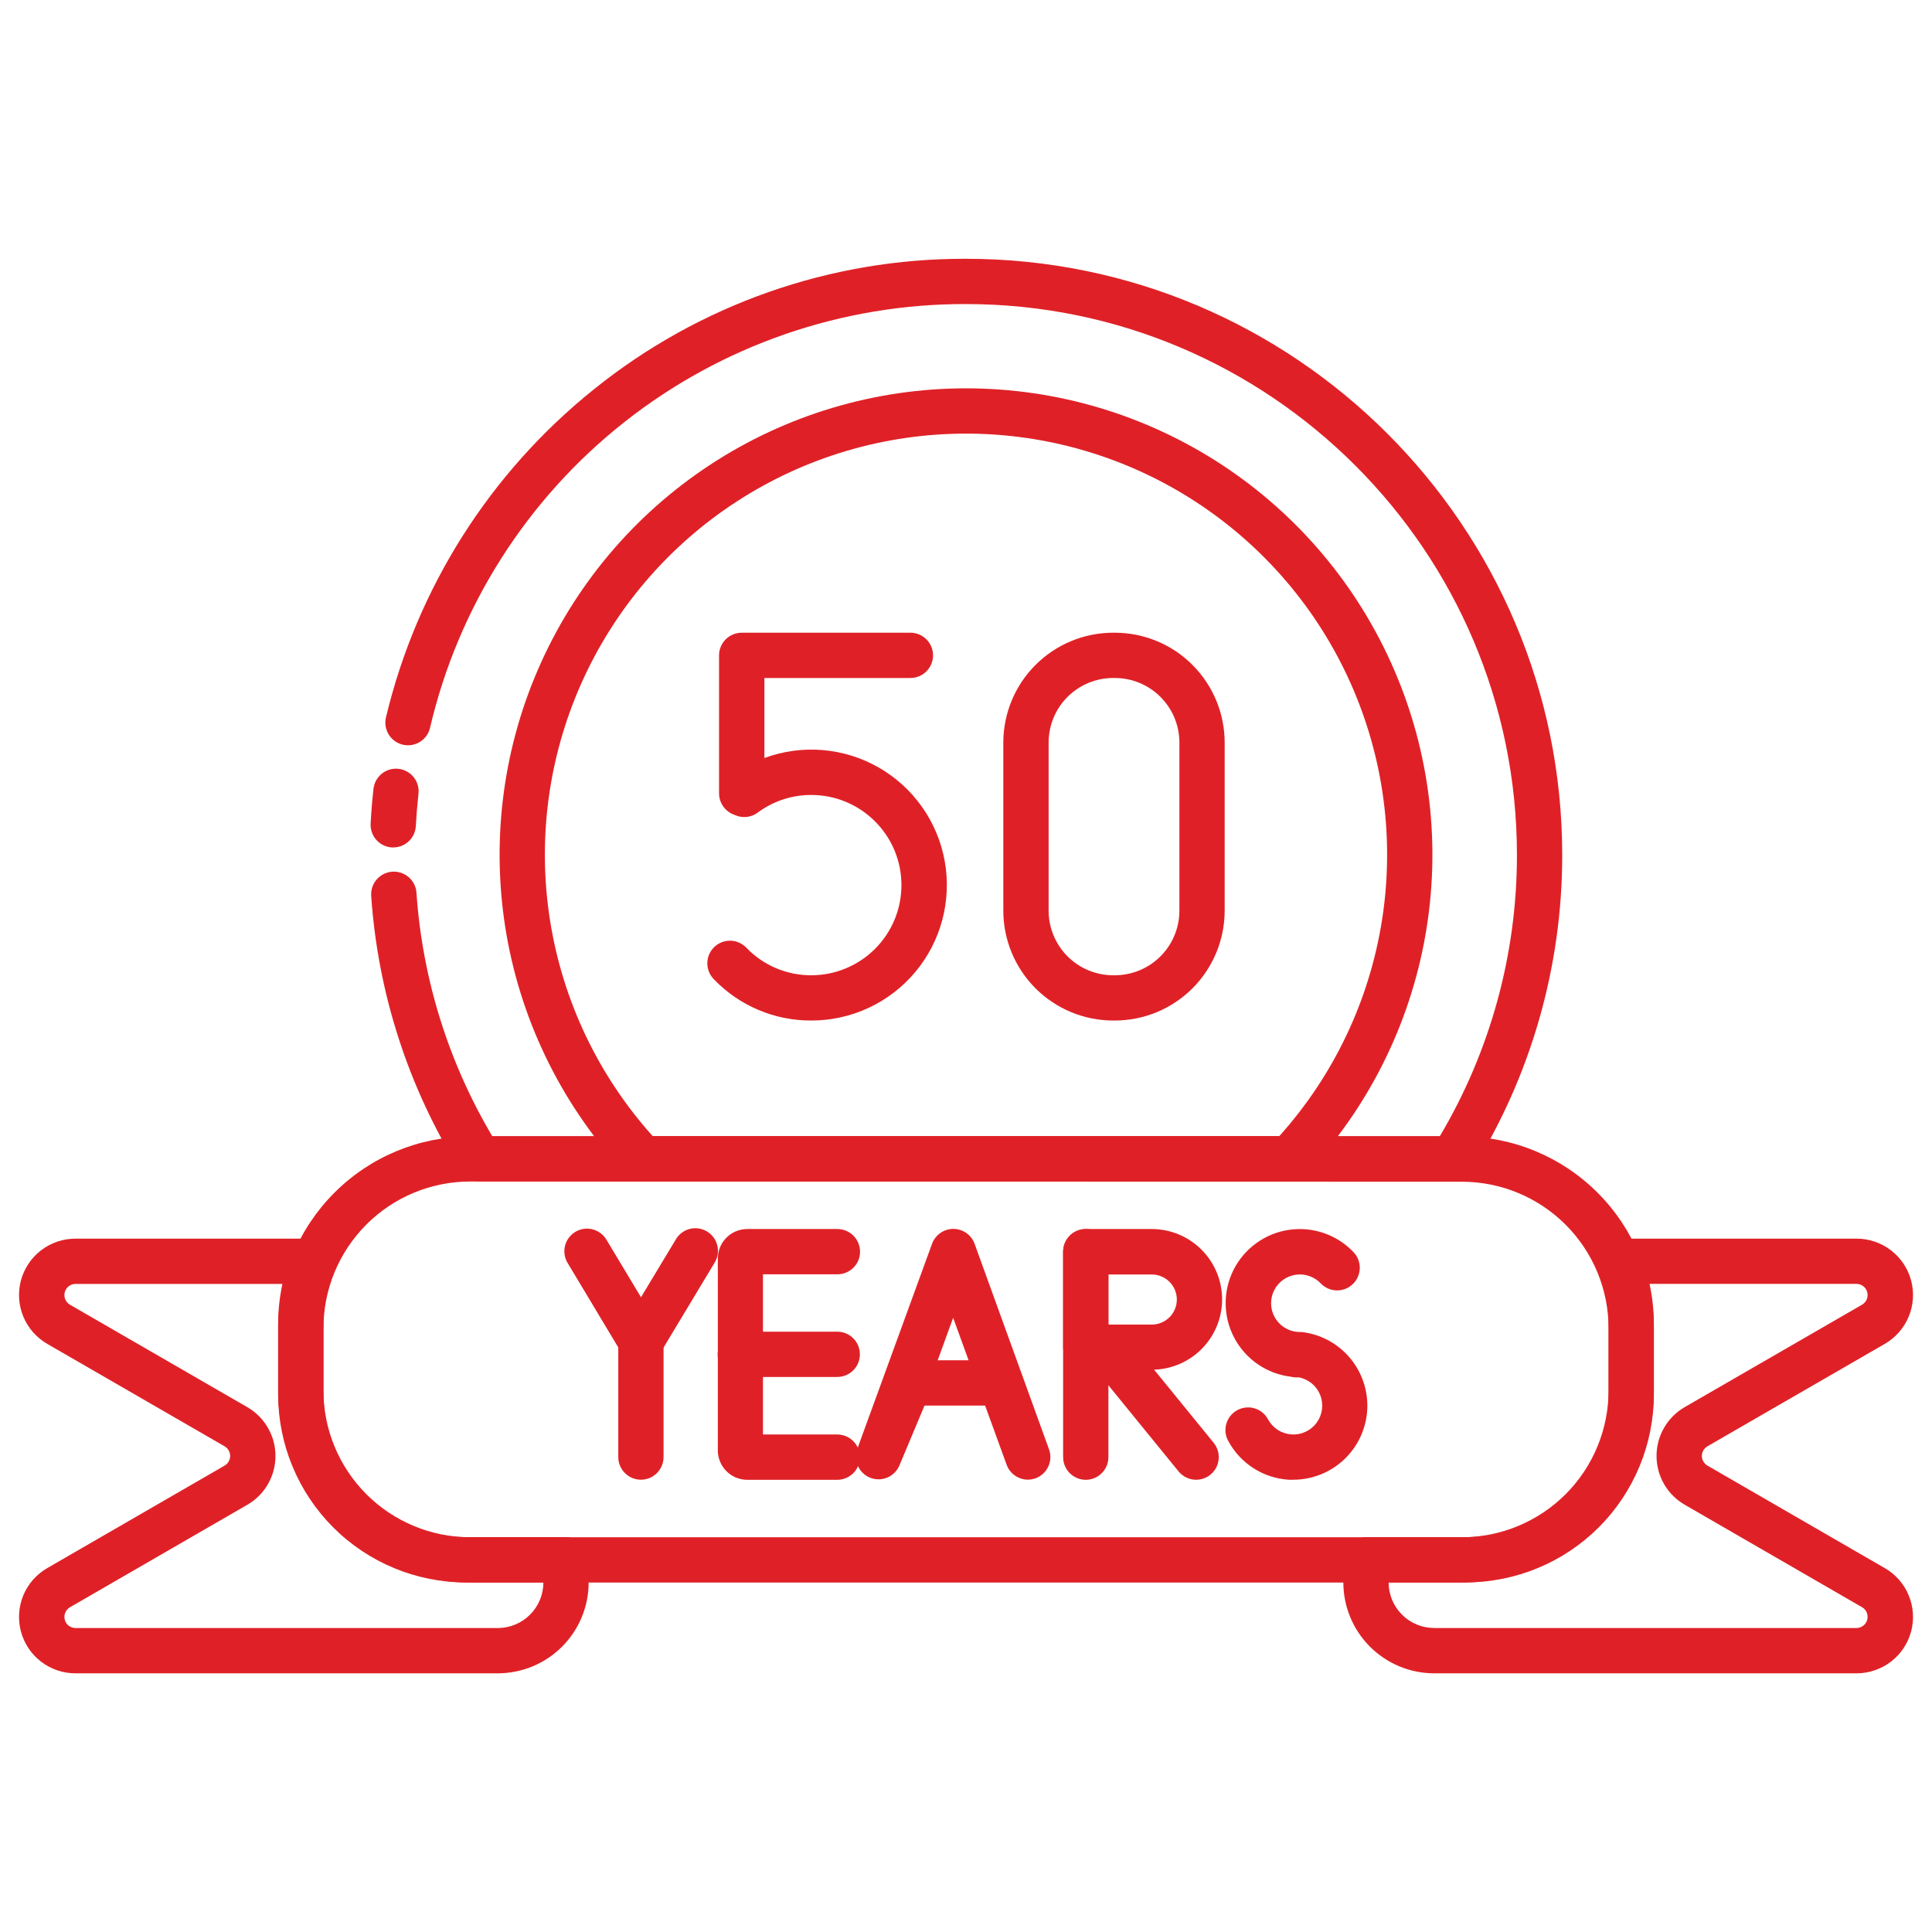
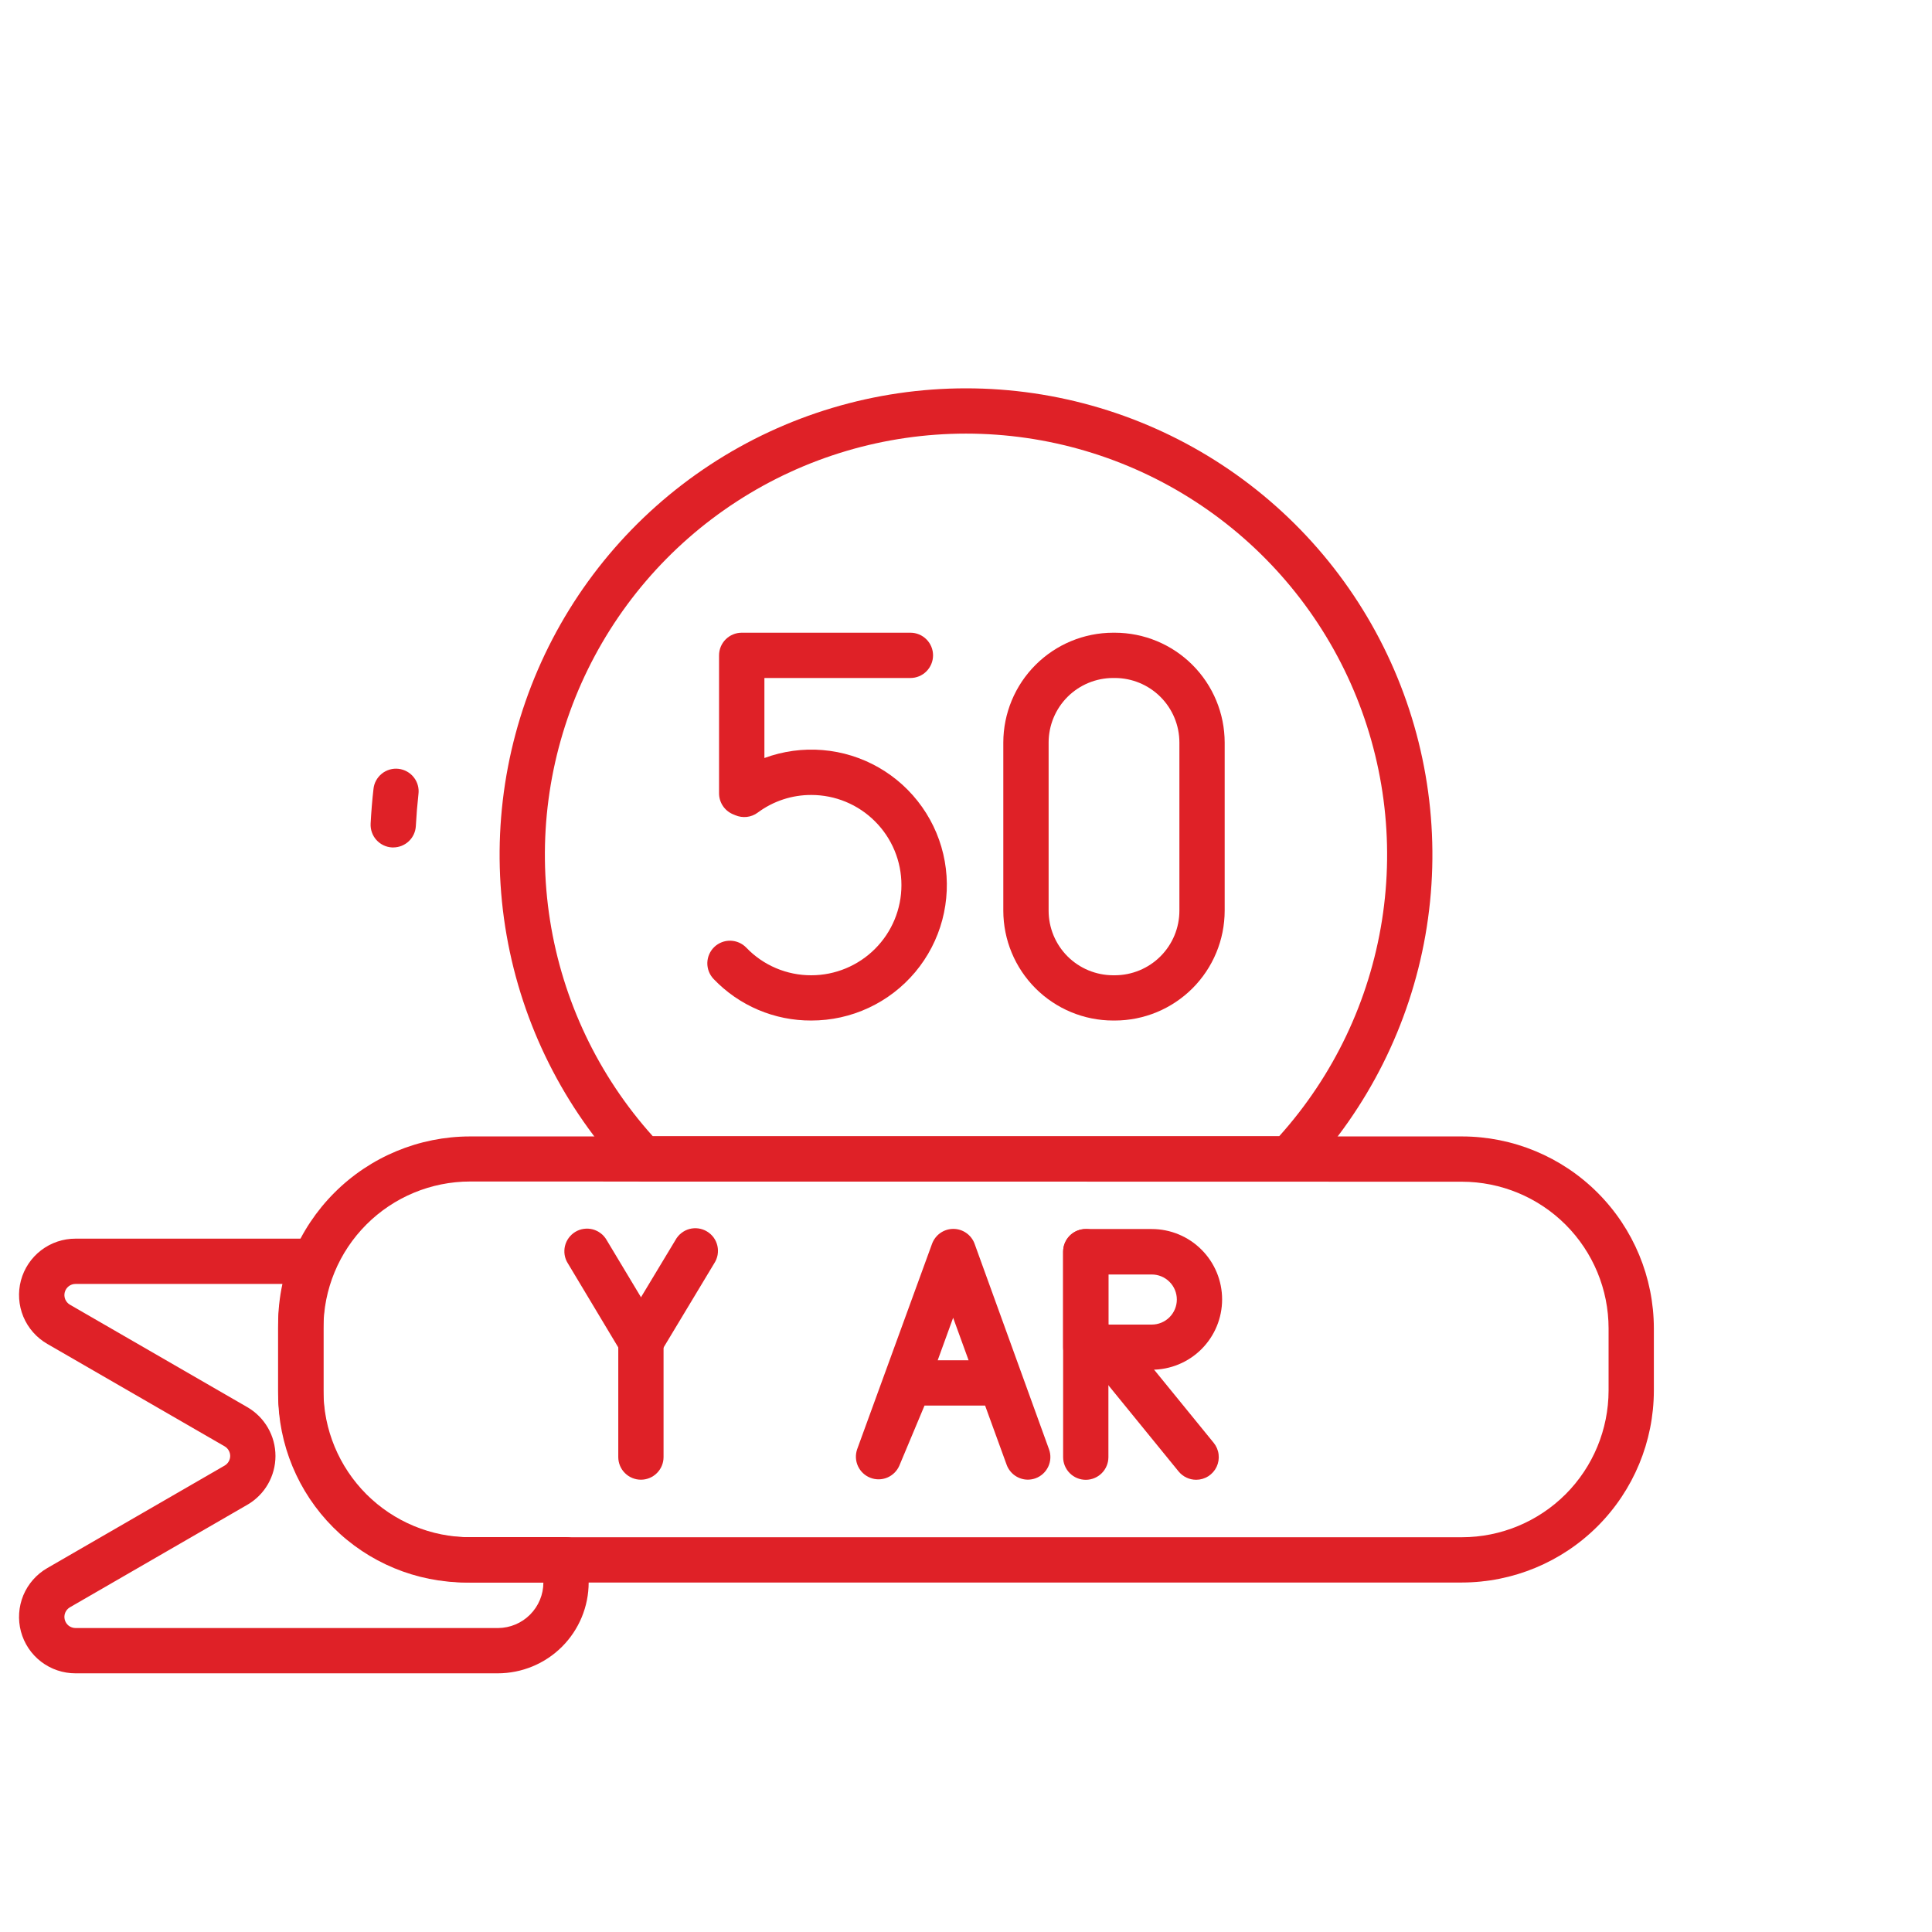
<svg xmlns="http://www.w3.org/2000/svg" width="55" height="55" viewBox="0 0 55 55" fill="none">
-   <path d="M52.852 47.636H40.82C40.136 47.633 39.481 47.36 38.998 46.875C38.514 46.391 38.243 45.734 38.242 45.05V44.406C38.242 44.234 38.31 44.071 38.431 43.95C38.552 43.829 38.716 43.761 38.887 43.761H41.733C42.81 43.76 43.842 43.332 44.603 42.571C45.364 41.81 45.792 40.778 45.793 39.702V37.694C45.794 37.165 45.691 36.642 45.49 36.153C45.449 36.055 45.433 35.949 45.444 35.843C45.454 35.738 45.49 35.637 45.549 35.548C45.608 35.46 45.688 35.388 45.781 35.338C45.875 35.288 45.979 35.262 46.085 35.262H52.853C53.206 35.261 53.55 35.378 53.831 35.593C54.112 35.808 54.313 36.11 54.405 36.451C54.496 36.793 54.473 37.155 54.337 37.482C54.201 37.809 53.962 38.081 53.655 38.258L48.606 41.174C48.558 41.202 48.519 41.242 48.491 41.29C48.463 41.338 48.449 41.393 48.449 41.448C48.449 41.504 48.463 41.558 48.491 41.606C48.519 41.654 48.558 41.694 48.606 41.722L53.655 44.64C53.962 44.816 54.202 45.089 54.337 45.416C54.473 45.742 54.496 46.105 54.405 46.447C54.313 46.788 54.111 47.09 53.83 47.305C53.549 47.52 53.205 47.636 52.852 47.636ZM39.531 45.049C39.532 45.393 39.668 45.722 39.911 45.965C40.154 46.209 40.484 46.345 40.828 46.346H52.852C52.921 46.345 52.989 46.322 53.044 46.279C53.099 46.237 53.138 46.178 53.156 46.11C53.174 46.043 53.17 45.972 53.143 45.908C53.117 45.843 53.07 45.79 53.01 45.755L47.961 42.837C47.717 42.696 47.514 42.494 47.373 42.25C47.232 42.006 47.158 41.729 47.158 41.447C47.158 41.165 47.232 40.889 47.373 40.645C47.514 40.401 47.717 40.198 47.961 40.057L53.01 37.141C53.07 37.106 53.117 37.052 53.143 36.987C53.17 36.923 53.174 36.852 53.156 36.785C53.138 36.718 53.099 36.658 53.044 36.616C52.989 36.573 52.921 36.55 52.852 36.55H46.959C47.041 36.925 47.082 37.308 47.082 37.693V39.699C47.081 41.117 46.517 42.477 45.514 43.48C44.511 44.483 43.151 45.046 41.733 45.048L39.531 45.049Z" fill="#DF2127" />
  <path d="M14.171 47.636H2.149C1.795 47.636 1.451 47.52 1.17 47.305C0.889 47.09 0.688 46.788 0.596 46.446C0.505 46.104 0.529 45.742 0.664 45.415C0.8 45.089 1.04 44.816 1.346 44.64L6.395 41.722C6.443 41.694 6.483 41.654 6.51 41.606C6.538 41.558 6.553 41.504 6.553 41.448C6.553 41.393 6.538 41.338 6.51 41.29C6.483 41.242 6.443 41.202 6.395 41.174L1.346 38.258C1.04 38.081 0.8 37.809 0.664 37.482C0.529 37.155 0.505 36.793 0.596 36.451C0.688 36.11 0.889 35.808 1.17 35.593C1.451 35.378 1.795 35.261 2.149 35.262H8.916C9.022 35.262 9.126 35.288 9.22 35.338C9.313 35.388 9.393 35.46 9.452 35.548C9.511 35.636 9.547 35.737 9.558 35.842C9.568 35.948 9.553 36.054 9.512 36.152C9.311 36.641 9.208 37.165 9.209 37.694V39.7C9.211 40.777 9.639 41.809 10.4 42.57C11.161 43.331 12.193 43.759 13.269 43.76H16.113C16.284 43.76 16.448 43.828 16.569 43.949C16.69 44.069 16.758 44.233 16.758 44.404V45.049C16.758 45.735 16.485 46.393 16 46.878C15.515 47.363 14.857 47.635 14.171 47.636ZM2.149 36.551C2.079 36.551 2.011 36.574 1.956 36.617C1.901 36.659 1.862 36.719 1.844 36.786C1.826 36.853 1.831 36.924 1.857 36.989C1.884 37.053 1.931 37.107 1.991 37.142L7.039 40.058C7.284 40.199 7.486 40.402 7.627 40.646C7.768 40.89 7.842 41.167 7.842 41.449C7.842 41.73 7.768 42.007 7.627 42.252C7.486 42.496 7.284 42.698 7.039 42.839L1.991 45.756C1.931 45.791 1.884 45.844 1.857 45.909C1.831 45.973 1.826 46.044 1.844 46.111C1.862 46.179 1.901 46.238 1.956 46.281C2.011 46.323 2.079 46.346 2.149 46.347H14.18C14.522 46.344 14.85 46.207 15.091 45.964C15.333 45.721 15.469 45.392 15.469 45.05H13.267C11.849 45.049 10.489 44.485 9.486 43.482C8.484 42.479 7.92 41.12 7.918 39.702V37.694C7.918 37.309 7.959 36.926 8.04 36.551H2.149Z" fill="#DF2127" />
-   <path d="M41.351 33.634H13.649C13.54 33.634 13.433 33.606 13.337 33.553C13.242 33.5 13.161 33.424 13.103 33.331C11.628 30.97 10.757 28.281 10.567 25.503C10.556 25.332 10.612 25.164 10.725 25.035C10.838 24.906 10.997 24.827 11.168 24.815C11.339 24.804 11.508 24.861 11.637 24.973C11.766 25.086 11.845 25.245 11.856 25.416C12.024 27.863 12.764 30.236 14.014 32.345H40.989C42.428 29.923 43.186 27.157 43.184 24.34C43.184 15.693 36.149 8.656 27.5 8.656C23.971 8.646 20.542 9.831 17.772 12.018C15.002 14.205 13.054 17.266 12.246 20.702C12.229 20.786 12.195 20.866 12.146 20.938C12.097 21.009 12.034 21.069 11.961 21.116C11.889 21.162 11.807 21.193 11.722 21.208C11.637 21.222 11.55 21.219 11.466 21.199C11.382 21.179 11.303 21.143 11.233 21.092C11.164 21.041 11.105 20.976 11.061 20.902C11.017 20.828 10.988 20.745 10.976 20.66C10.964 20.574 10.97 20.487 10.992 20.404C11.875 16.727 13.956 13.448 16.907 11.083C19.907 8.666 23.647 7.354 27.5 7.367C36.859 7.367 44.473 14.981 44.473 24.34C44.475 27.52 43.582 30.636 41.895 33.331C41.837 33.423 41.757 33.5 41.662 33.553C41.567 33.605 41.46 33.634 41.351 33.634Z" fill="#DF2127" />
  <path d="M11.196 24.125H11.16C10.99 24.116 10.83 24.039 10.715 23.912C10.601 23.785 10.542 23.617 10.551 23.447C10.569 23.106 10.596 22.776 10.632 22.464C10.64 22.379 10.665 22.296 10.706 22.221C10.747 22.146 10.802 22.079 10.868 22.026C10.935 21.972 11.011 21.932 11.094 21.908C11.176 21.884 11.262 21.877 11.347 21.887C11.432 21.897 11.514 21.923 11.588 21.965C11.663 22.007 11.729 22.063 11.781 22.131C11.834 22.198 11.873 22.275 11.895 22.358C11.918 22.44 11.923 22.526 11.912 22.611C11.88 22.897 11.855 23.201 11.838 23.516C11.829 23.68 11.758 23.835 11.638 23.948C11.519 24.061 11.36 24.124 11.196 24.125Z" fill="#DF2127" />
  <path d="M36.7 33.636H18.3C18.213 33.635 18.126 33.617 18.045 33.582C17.965 33.547 17.892 33.496 17.832 33.432C16.056 31.545 14.87 29.179 14.422 26.626C13.975 24.074 14.284 21.445 15.312 19.066C16.34 16.687 18.041 14.661 20.207 13.237C22.373 11.813 24.908 11.055 27.5 11.055C30.092 11.055 32.627 11.813 34.793 13.237C36.959 14.661 38.66 16.687 39.688 19.066C40.716 21.445 41.026 24.074 40.578 26.626C40.13 29.179 38.944 31.545 37.168 33.432C37.108 33.496 37.035 33.547 36.955 33.582C36.874 33.617 36.787 33.635 36.7 33.636ZM18.584 32.346H36.416C37.965 30.623 38.981 28.489 39.342 26.2C39.703 23.912 39.393 21.568 38.45 19.452C37.507 17.336 35.97 15.538 34.027 14.277C32.084 13.015 29.817 12.344 27.5 12.344C25.183 12.344 22.916 13.015 20.973 14.277C19.03 15.538 17.494 17.336 16.55 19.452C15.607 21.568 15.297 23.912 15.658 26.2C16.019 28.489 17.035 30.623 18.584 32.346Z" fill="#DF2127" />
  <path d="M41.618 45.051H13.381C11.933 45.049 10.544 44.473 9.52 43.449C8.496 42.425 7.92 41.036 7.918 39.587V37.815C7.92 36.367 8.496 34.978 9.52 33.954C10.544 32.929 11.933 32.353 13.381 32.352H41.618C43.067 32.353 44.456 32.929 45.48 33.954C46.504 34.978 47.08 36.367 47.082 37.815V39.587C47.08 41.036 46.504 42.425 45.48 43.449C44.456 44.473 43.067 45.049 41.618 45.051ZM13.381 33.635C12.274 33.636 11.212 34.077 10.429 34.861C9.646 35.645 9.207 36.707 9.207 37.815V39.587C9.208 40.694 9.649 41.755 10.431 42.538C11.214 43.32 12.275 43.761 13.381 43.762H41.618C42.725 43.761 43.786 43.32 44.569 42.538C45.351 41.755 45.791 40.694 45.793 39.587V37.815C45.792 36.708 45.352 35.647 44.569 34.864C43.786 34.082 42.725 33.642 41.618 33.641L13.381 33.635Z" fill="#DF2127" />
  <path d="M29.263 42.123C29.131 42.123 29.002 42.082 28.893 42.006C28.785 41.93 28.702 41.823 28.657 41.699L28.044 40.014H26.319L25.601 41.727C25.534 41.879 25.411 42 25.258 42.064C25.104 42.128 24.931 42.13 24.776 42.069C24.621 42.009 24.495 41.89 24.425 41.739C24.355 41.588 24.347 41.416 24.401 41.258L26.533 35.409C26.579 35.285 26.661 35.177 26.769 35.101C26.878 35.025 27.007 34.984 27.139 34.984C27.272 34.984 27.401 35.025 27.509 35.101C27.618 35.177 27.7 35.285 27.745 35.409L29.863 41.258C29.922 41.419 29.914 41.596 29.842 41.751C29.77 41.906 29.64 42.026 29.479 42.084C29.41 42.109 29.337 42.122 29.263 42.123ZM26.694 38.725H27.574L27.134 37.514L26.694 38.725Z" fill="#DF2127" />
-   <path d="M23.835 42.127H21.27C21.048 42.126 20.836 42.038 20.68 41.881C20.523 41.724 20.435 41.512 20.435 41.291V35.824C20.435 35.603 20.523 35.39 20.68 35.234C20.836 35.077 21.048 34.989 21.27 34.988H23.839C24.01 34.988 24.174 35.056 24.295 35.177C24.416 35.298 24.484 35.462 24.484 35.633C24.484 35.804 24.416 35.968 24.295 36.089C24.174 36.209 24.01 36.277 23.839 36.277H21.72V40.837H23.835C24.006 40.837 24.17 40.905 24.291 41.026C24.412 41.147 24.48 41.311 24.48 41.482C24.48 41.653 24.412 41.817 24.291 41.938C24.17 42.059 24.006 42.127 23.835 42.127Z" fill="#DF2127" />
-   <path d="M23.835 39.199H21.075C20.904 39.199 20.74 39.131 20.619 39.01C20.499 38.89 20.431 38.726 20.431 38.555C20.431 38.384 20.499 38.22 20.619 38.099C20.74 37.978 20.904 37.91 21.075 37.91H23.835C24.006 37.91 24.17 37.978 24.291 38.099C24.412 38.22 24.479 38.384 24.479 38.555C24.479 38.726 24.412 38.89 24.291 39.01C24.17 39.131 24.006 39.199 23.835 39.199Z" fill="#DF2127" />
  <path d="M30.91 42.127C30.739 42.127 30.575 42.059 30.454 41.938C30.333 41.817 30.265 41.653 30.265 41.482V35.633C30.265 35.462 30.333 35.298 30.454 35.177C30.575 35.056 30.739 34.988 30.91 34.988C31.081 34.988 31.244 35.056 31.365 35.177C31.486 35.298 31.554 35.462 31.554 35.633V41.482C31.554 41.653 31.486 41.817 31.365 41.938C31.244 42.059 31.081 42.127 30.91 42.127Z" fill="#DF2127" />
  <path d="M32.788 38.997H30.91C30.739 38.997 30.575 38.929 30.454 38.809C30.333 38.688 30.265 38.524 30.265 38.353V35.633C30.265 35.462 30.333 35.298 30.454 35.177C30.575 35.056 30.739 34.988 30.91 34.988H32.788C33.319 34.988 33.829 35.199 34.204 35.575C34.58 35.95 34.791 36.46 34.791 36.991C34.791 37.522 34.58 38.031 34.204 38.407C33.829 38.782 33.319 38.993 32.788 38.993V38.997ZM31.554 37.708H32.788C32.978 37.708 33.159 37.633 33.293 37.499C33.427 37.365 33.502 37.184 33.502 36.995C33.502 36.806 33.427 36.624 33.293 36.491C33.159 36.357 32.978 36.282 32.788 36.282H31.554V37.708Z" fill="#DF2127" />
  <path d="M34.053 42.126C33.957 42.126 33.862 42.105 33.776 42.064C33.689 42.023 33.613 41.963 33.552 41.889L30.999 38.755C30.891 38.623 30.84 38.452 30.857 38.282C30.875 38.112 30.959 37.956 31.092 37.848C31.224 37.74 31.394 37.689 31.564 37.706C31.735 37.724 31.891 37.808 31.999 37.941L34.551 41.074C34.628 41.169 34.677 41.283 34.691 41.404C34.706 41.525 34.686 41.647 34.634 41.758C34.582 41.868 34.499 41.961 34.397 42.026C34.294 42.091 34.175 42.126 34.053 42.126Z" fill="#DF2127" />
-   <path d="M36.821 42.125C36.776 42.125 36.732 42.125 36.687 42.125C36.333 42.103 35.99 41.991 35.691 41.801C35.392 41.611 35.145 41.348 34.975 41.037C34.931 40.963 34.903 40.881 34.891 40.795C34.88 40.71 34.886 40.624 34.908 40.541C34.931 40.458 34.97 40.38 35.023 40.312C35.076 40.245 35.142 40.188 35.218 40.147C35.293 40.105 35.376 40.079 35.461 40.07C35.547 40.06 35.633 40.068 35.715 40.093C35.798 40.118 35.874 40.159 35.941 40.213C36.007 40.268 36.062 40.336 36.101 40.412C36.168 40.533 36.264 40.635 36.38 40.709C36.497 40.783 36.63 40.826 36.768 40.835C36.906 40.844 37.043 40.818 37.168 40.759C37.293 40.701 37.402 40.612 37.483 40.5C37.564 40.389 37.617 40.259 37.634 40.122C37.652 39.985 37.635 39.846 37.585 39.717C37.535 39.589 37.453 39.475 37.347 39.386C37.241 39.298 37.114 39.237 36.979 39.211C36.941 39.213 36.904 39.213 36.866 39.211C36.823 39.207 36.781 39.2 36.738 39.191C36.403 39.149 36.082 39.027 35.804 38.835C35.526 38.643 35.297 38.387 35.139 38.089C34.98 37.79 34.895 37.458 34.892 37.119C34.888 36.781 34.966 36.447 35.119 36.145C35.272 35.844 35.495 35.583 35.769 35.386C36.044 35.188 36.362 35.059 36.696 35.011C37.031 34.962 37.372 34.994 37.692 35.105C38.011 35.215 38.3 35.401 38.532 35.646C38.591 35.708 38.636 35.78 38.667 35.859C38.697 35.938 38.712 36.022 38.71 36.107C38.707 36.192 38.689 36.275 38.654 36.352C38.62 36.43 38.571 36.5 38.509 36.558C38.448 36.616 38.376 36.662 38.297 36.692C38.218 36.723 38.133 36.737 38.049 36.735C37.964 36.733 37.881 36.714 37.803 36.68C37.726 36.645 37.656 36.596 37.598 36.535C37.507 36.44 37.395 36.368 37.27 36.325C37.146 36.282 37.013 36.27 36.883 36.29C36.754 36.309 36.63 36.36 36.524 36.437C36.417 36.514 36.331 36.615 36.272 36.733C36.213 36.85 36.183 36.98 36.185 37.112C36.187 37.243 36.22 37.372 36.282 37.488C36.345 37.604 36.434 37.703 36.542 37.777C36.651 37.851 36.776 37.898 36.906 37.914L37.032 37.921H37.067C37.601 37.985 38.09 38.25 38.434 38.662C38.779 39.075 38.953 39.603 38.922 40.14C38.89 40.676 38.655 41.18 38.264 41.549C37.873 41.918 37.356 42.124 36.819 42.125H36.821Z" fill="#DF2127" />
  <path d="M18.246 42.124C18.075 42.124 17.911 42.056 17.79 41.935C17.669 41.815 17.601 41.651 17.601 41.48V38.18C17.601 38.009 17.669 37.845 17.79 37.724C17.911 37.603 18.075 37.535 18.246 37.535C18.416 37.535 18.581 37.603 18.701 37.724C18.822 37.845 18.89 38.009 18.89 38.18V41.48C18.89 41.651 18.822 41.815 18.701 41.935C18.581 42.056 18.416 42.124 18.246 42.124Z" fill="#DF2127" />
  <path d="M18.247 38.824C18.135 38.824 18.026 38.796 17.929 38.741C17.832 38.686 17.751 38.607 17.693 38.512L16.164 35.962C16.118 35.89 16.088 35.809 16.074 35.724C16.061 35.64 16.064 35.553 16.084 35.47C16.104 35.387 16.14 35.309 16.191 35.24C16.242 35.171 16.306 35.112 16.379 35.068C16.452 35.024 16.534 34.995 16.619 34.983C16.703 34.971 16.79 34.976 16.873 34.997C16.956 35.019 17.033 35.057 17.101 35.109C17.169 35.16 17.226 35.225 17.269 35.3L18.799 37.848C18.858 37.946 18.889 38.057 18.891 38.171C18.892 38.285 18.863 38.398 18.807 38.497C18.751 38.596 18.67 38.679 18.571 38.736C18.473 38.794 18.361 38.824 18.247 38.824Z" fill="#DF2127" />
  <path d="M18.246 38.826C18.132 38.826 18.02 38.795 17.921 38.738C17.823 38.68 17.741 38.598 17.685 38.498C17.629 38.399 17.6 38.287 17.602 38.173C17.603 38.059 17.635 37.947 17.694 37.849L19.229 35.301C19.27 35.225 19.327 35.158 19.395 35.104C19.463 35.05 19.541 35.01 19.625 34.987C19.709 34.965 19.797 34.959 19.883 34.971C19.969 34.983 20.052 35.012 20.126 35.057C20.201 35.102 20.266 35.161 20.317 35.231C20.368 35.302 20.404 35.382 20.423 35.466C20.442 35.551 20.444 35.639 20.429 35.724C20.413 35.81 20.381 35.891 20.333 35.964L18.799 38.513C18.742 38.608 18.66 38.688 18.564 38.742C18.467 38.797 18.357 38.826 18.246 38.826Z" fill="#DF2127" />
  <path d="M23.096 29.052C22.576 29.055 22.062 28.951 21.584 28.748C21.106 28.545 20.674 28.246 20.316 27.871C20.197 27.747 20.133 27.582 20.136 27.411C20.14 27.24 20.211 27.078 20.334 26.959C20.458 26.841 20.623 26.776 20.794 26.78C20.965 26.784 21.128 26.855 21.246 26.978C21.485 27.228 21.772 27.426 22.09 27.561C22.408 27.696 22.75 27.765 23.096 27.764C23.433 27.764 23.767 27.697 24.078 27.568C24.389 27.439 24.672 27.25 24.91 27.012C25.149 26.773 25.338 26.491 25.467 26.179C25.596 25.868 25.662 25.534 25.662 25.197C25.662 24.86 25.596 24.526 25.467 24.215C25.338 23.904 25.149 23.621 24.91 23.383C24.672 23.144 24.389 22.955 24.078 22.826C23.767 22.697 23.433 22.631 23.096 22.631C22.546 22.629 22.011 22.806 21.57 23.134C21.48 23.201 21.373 23.243 21.261 23.256C21.148 23.268 21.035 23.252 20.931 23.207L20.859 23.177C20.744 23.127 20.645 23.044 20.576 22.939C20.507 22.834 20.47 22.71 20.47 22.585V18.656C20.47 18.485 20.538 18.321 20.659 18.201C20.78 18.08 20.944 18.012 21.115 18.012H25.918C26.089 18.012 26.253 18.08 26.373 18.201C26.494 18.321 26.562 18.485 26.562 18.656C26.562 18.827 26.494 18.991 26.373 19.112C26.253 19.233 26.089 19.301 25.918 19.301H21.761V21.579C22.29 21.384 22.855 21.306 23.417 21.353C23.98 21.399 24.525 21.569 25.014 21.849C25.504 22.129 25.926 22.514 26.251 22.975C26.576 23.436 26.796 23.962 26.895 24.518C26.994 25.073 26.97 25.643 26.825 26.189C26.68 26.734 26.417 27.24 26.055 27.673C25.692 28.105 25.24 28.453 24.729 28.691C24.217 28.93 23.66 29.053 23.096 29.052Z" fill="#DF2127" />
  <path d="M31.736 29.052H31.689C30.86 29.052 30.066 28.722 29.479 28.136C28.893 27.549 28.563 26.755 28.562 25.925V21.139C28.563 20.31 28.893 19.515 29.479 18.929C30.066 18.342 30.86 18.013 31.689 18.012H31.737C32.566 18.013 33.361 18.342 33.947 18.929C34.533 19.515 34.863 20.31 34.864 21.139V25.925C34.863 26.755 34.533 27.55 33.947 28.136C33.36 28.722 32.565 29.052 31.736 29.052ZM31.689 19.301C31.202 19.301 30.735 19.495 30.39 19.839C30.046 20.184 29.852 20.651 29.852 21.139V25.925C29.852 26.413 30.046 26.88 30.39 27.225C30.735 27.57 31.202 27.763 31.689 27.764H31.737C32.224 27.763 32.691 27.57 33.036 27.225C33.381 26.88 33.575 26.413 33.575 25.925V21.139C33.575 20.651 33.381 20.184 33.036 19.839C32.691 19.495 32.224 19.301 31.737 19.301H31.689Z" fill="#DF2127" />
</svg>